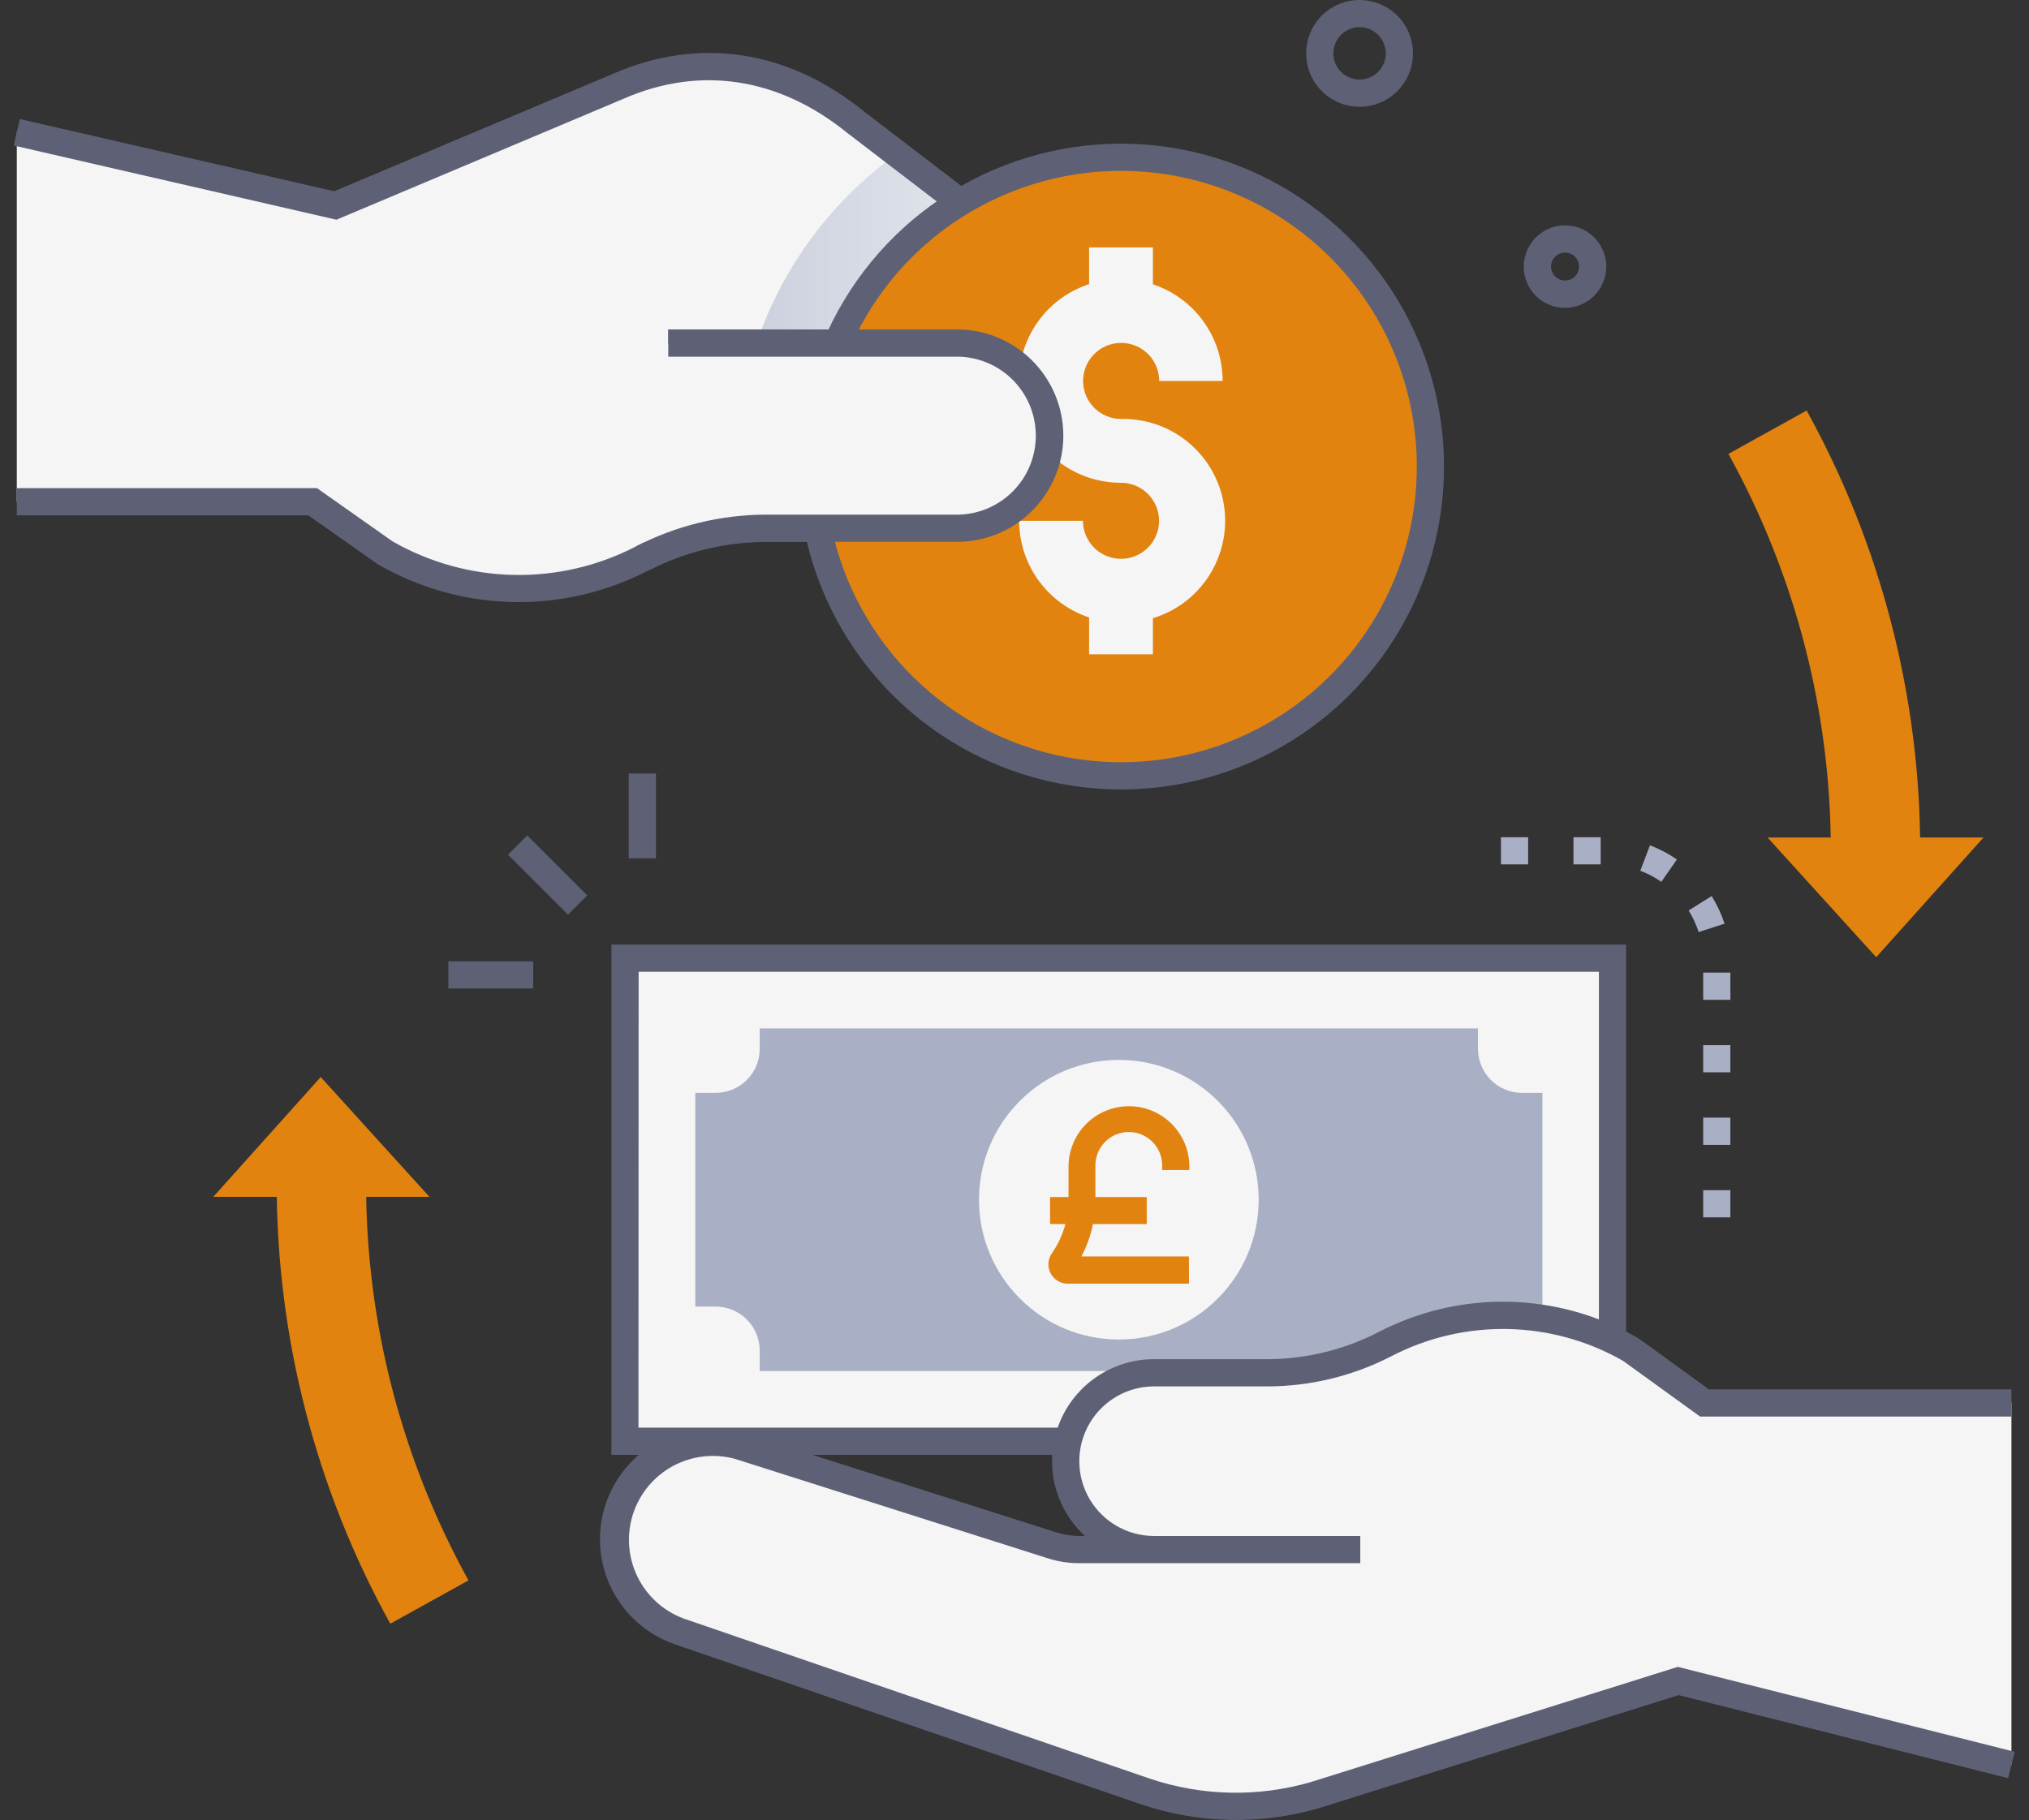
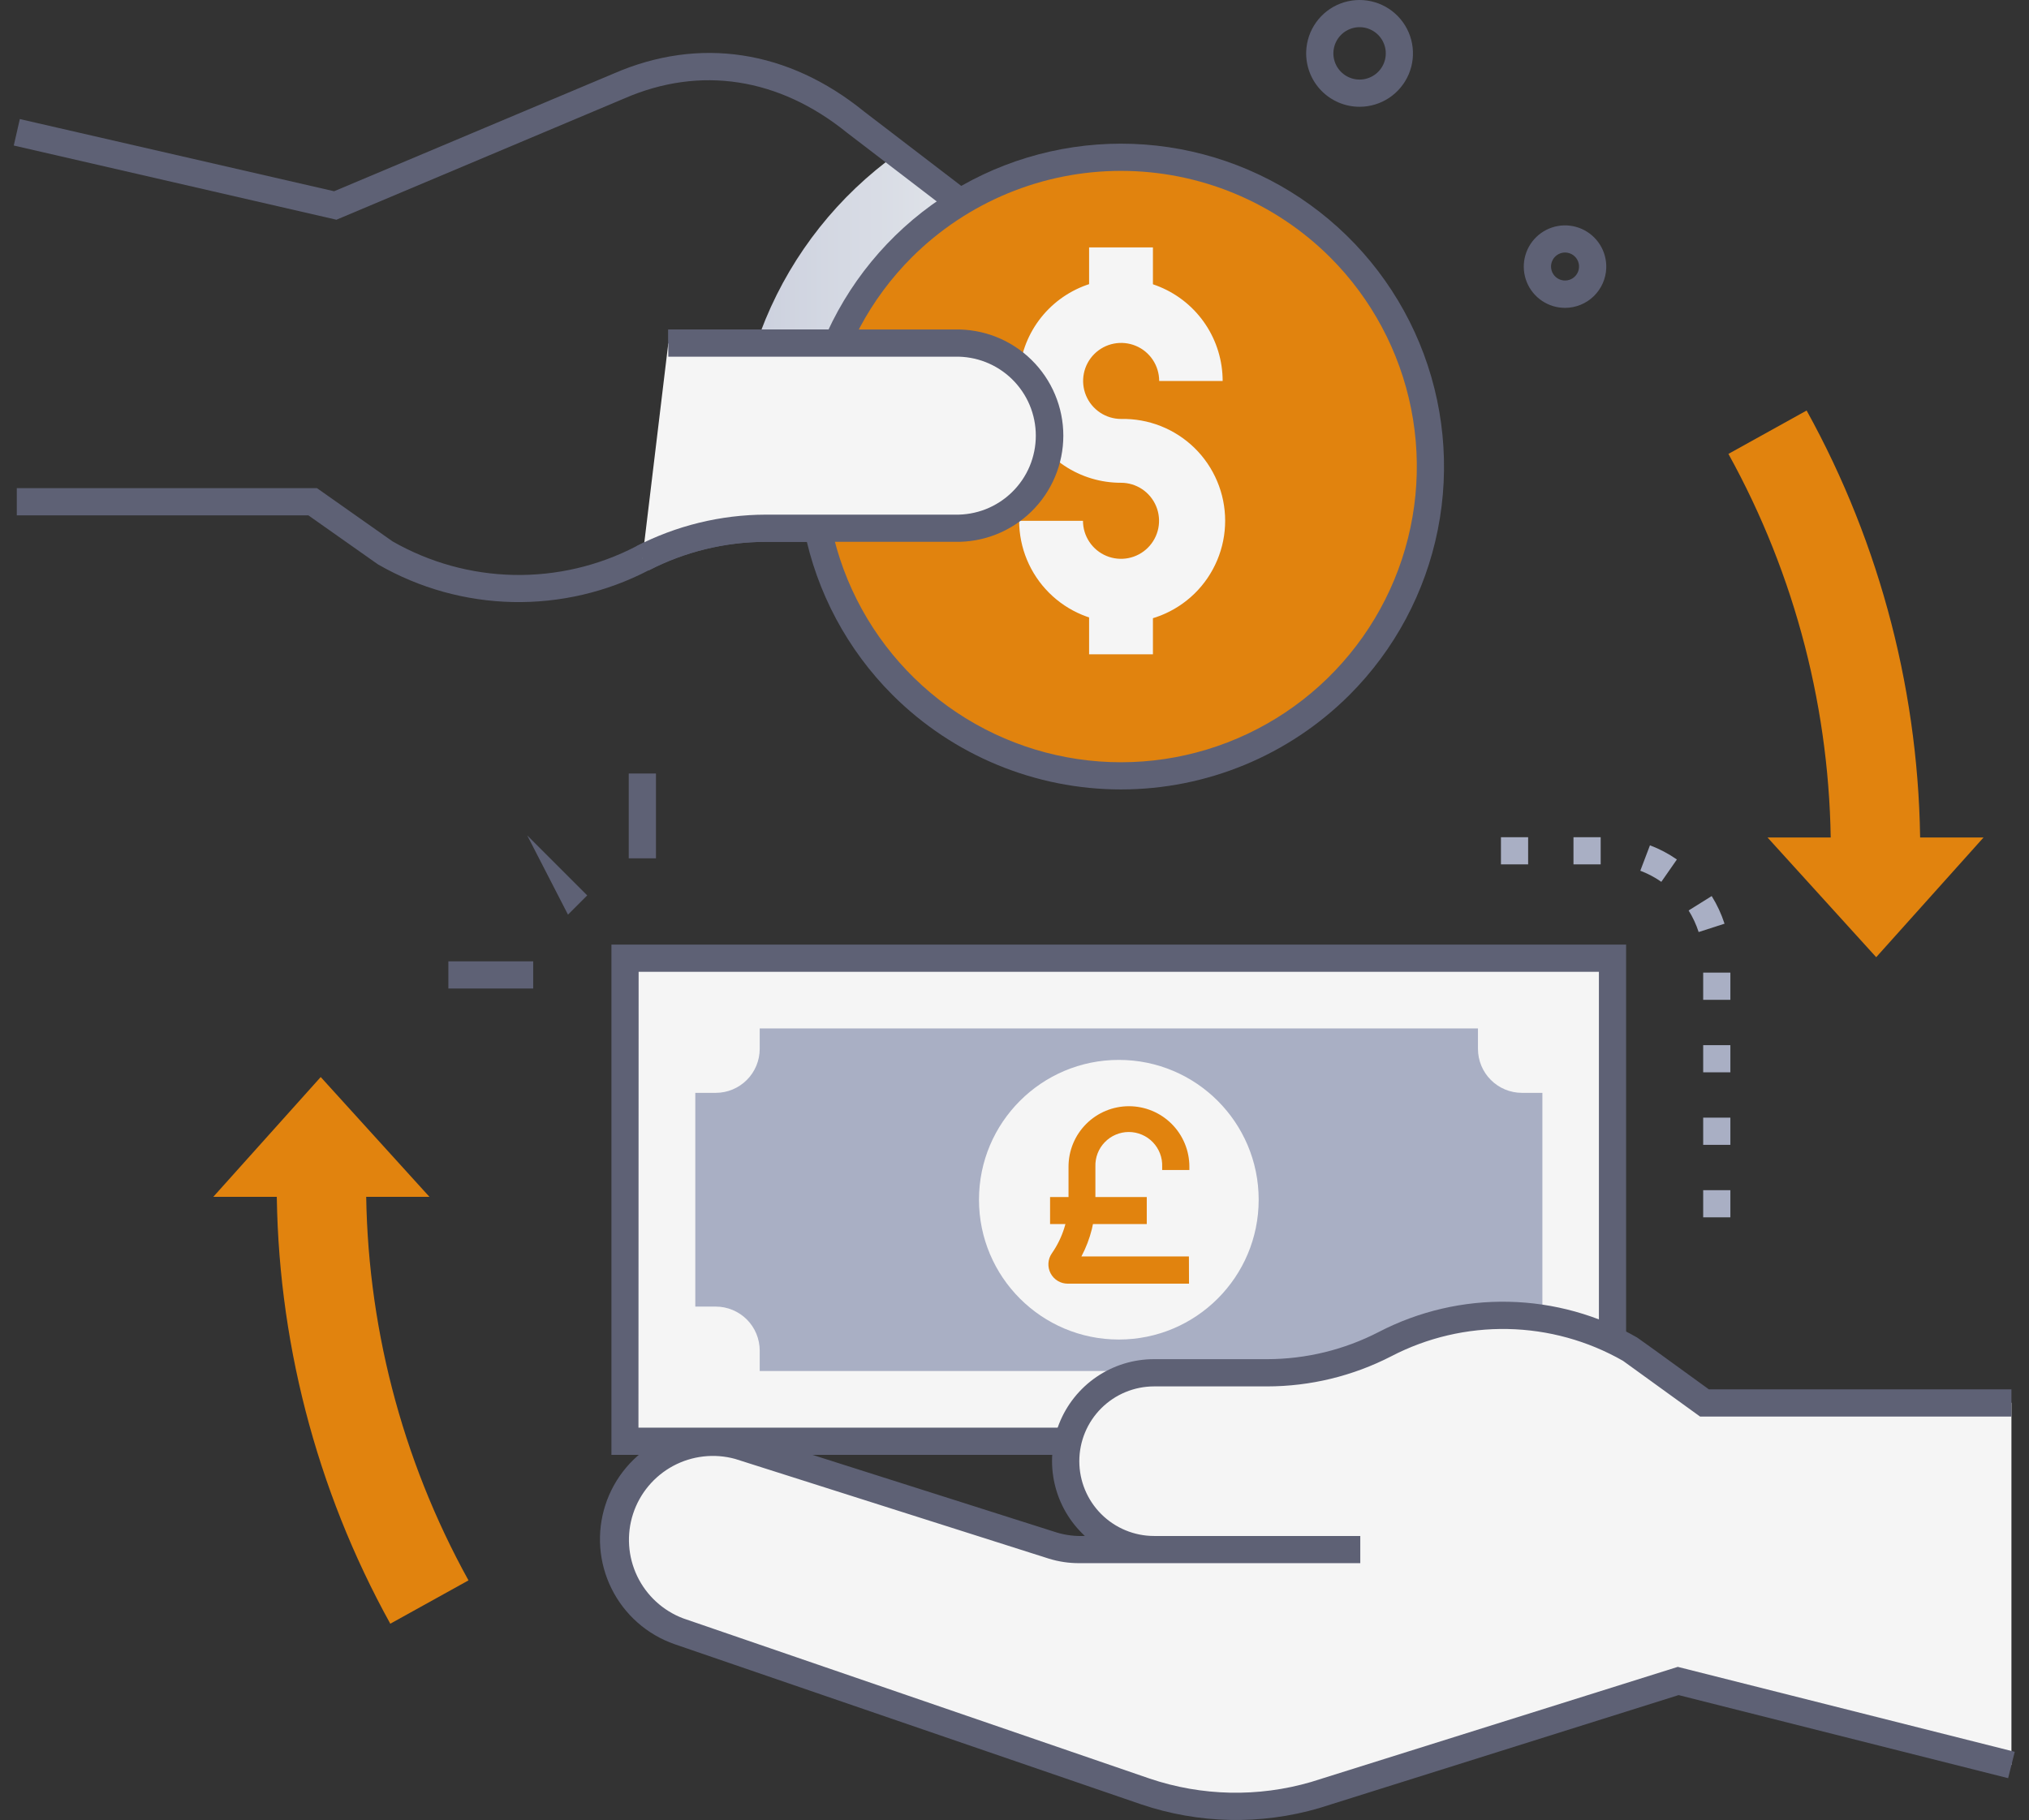
<svg xmlns="http://www.w3.org/2000/svg" width="107" height="96" viewBox="0 0 107 96" fill="none">
  <rect x="0" y="0" width="107" height="96" fill="#333333" stroke="none" />
  <path d="M85.046 50.543H32.961V76.022H85.046V50.543Z" fill="#F5F5F5" />
  <path d="M85.046 50.543H32.961V76.024H85.046V50.543Z" fill="#F5F5F5" />
  <path d="M40.064 72.317V71.238C40.063 70.624 39.819 70.034 39.384 69.599C38.949 69.165 38.36 68.92 37.745 68.919H36.667V57.645H37.745C38.36 57.645 38.949 57.4 39.384 56.965C39.819 56.531 40.063 55.941 40.064 55.326V54.248H77.941V55.326C77.942 55.941 78.186 56.531 78.621 56.965C79.056 57.4 79.645 57.645 80.26 57.645H81.338V68.919H80.255C79.64 68.92 79.051 69.165 78.616 69.599C78.181 70.034 77.937 70.624 77.936 71.238V72.317H40.064Z" fill="#A9AFC4" />
  <path d="M85.753 76.739H32.244V49.826H85.753V76.739ZM33.669 75.305H84.319V51.26H33.678L33.669 75.305Z" fill="#5E6175" />
-   <path d="M57.582 19.563V22.066C57.582 23.606 56.97 25.083 55.882 26.172C54.792 27.261 53.316 27.872 51.775 27.872H40.384C38.12 27.874 35.889 28.417 33.877 29.455C31.773 30.542 29.43 31.085 27.062 31.035C24.695 30.984 22.378 30.341 20.322 29.166L16.497 26.467H0.886V6.978L17.675 10.839L32.65 4.528C36.982 2.646 41.429 3.416 45.098 6.44L54.661 13.775C55.566 14.445 56.301 15.317 56.808 16.322C57.315 17.327 57.58 18.437 57.582 19.563Z" fill="#F5F5F5" />
  <path style="mix-blend-mode:multiply" d="M57.582 19.55V22.053C57.583 22.817 57.433 23.572 57.141 24.277C56.849 24.982 56.421 25.623 55.882 26.163C55.342 26.703 54.702 27.131 53.997 27.423C53.292 27.715 52.536 27.865 51.773 27.865C39.504 27.865 39.992 27.841 39.103 27.922C38.481 24.184 38.92 20.346 40.37 16.844C41.82 13.342 44.223 10.317 47.305 8.111L54.675 13.763C55.577 14.435 56.309 15.308 56.813 16.313C57.318 17.318 57.581 18.426 57.582 19.55Z" fill="url(#paint0_linear_1_1398)" />
  <path d="M19.963 29.787C19.875 29.732 20.568 30.218 16.263 27.184H0.886V25.749H16.717L20.704 28.558C22.652 29.672 24.848 30.28 27.091 30.326C29.334 30.371 31.553 29.853 33.544 28.819C35.659 27.725 38.004 27.151 40.384 27.145H50.358C50.913 27.159 51.466 27.061 51.983 26.858C52.5 26.654 52.971 26.349 53.368 25.961C53.766 25.573 54.082 25.11 54.298 24.598C54.513 24.085 54.624 23.535 54.624 22.98C54.624 22.424 54.513 21.874 54.298 21.362C54.082 20.85 53.766 20.387 53.368 19.998C52.971 19.61 52.5 19.305 51.983 19.102C51.466 18.899 50.913 18.801 50.358 18.814H35.242V17.38H50.358C51.346 17.382 52.317 17.645 53.171 18.144C54.025 18.642 54.731 19.357 55.22 20.216C55.708 21.076 55.961 22.049 55.952 23.038C55.942 24.026 55.672 24.995 55.168 25.845C55.702 25.369 56.13 24.784 56.422 24.131C56.715 23.477 56.866 22.77 56.865 22.053V19.55C56.862 18.536 56.623 17.536 56.166 16.63C55.71 15.723 55.049 14.936 54.235 14.329L44.663 6.997C41.077 4.093 36.925 3.454 32.935 5.188L17.742 11.59L0.726 7.676L1.046 6.28L17.62 10.088L32.378 3.873C36.875 1.92 41.56 2.63 45.56 5.876L55.122 13.199C56.107 13.939 56.907 14.899 57.458 16.001C58.009 17.103 58.297 18.318 58.3 19.55V22.056C58.297 23.786 57.609 25.445 56.385 26.668C55.162 27.891 53.503 28.58 51.773 28.582H40.384C38.234 28.584 36.115 29.099 34.204 30.084C31.996 31.232 29.535 31.807 27.046 31.756C24.557 31.704 22.122 31.027 19.963 29.787Z" fill="#5E6175" />
  <path d="M59.117 40.932C68.129 40.932 75.436 33.626 75.436 24.614C75.436 15.601 68.129 8.296 59.117 8.296C50.105 8.296 42.799 15.601 42.799 24.614C42.799 33.626 50.105 40.932 59.117 40.932Z" fill="#E1830E" />
  <path d="M47.071 36.66C44.688 34.278 43.065 31.242 42.408 27.938C41.75 24.633 42.087 21.208 43.377 18.095C44.666 14.982 46.85 12.321 49.651 10.449C52.453 8.577 55.746 7.578 59.116 7.578C62.485 7.578 65.779 8.577 68.581 10.449C71.382 12.321 73.566 14.982 74.855 18.095C76.144 21.208 76.481 24.633 75.824 27.938C75.166 31.242 73.544 34.278 71.161 36.66C67.964 39.85 63.632 41.641 59.116 41.641C54.6 41.641 50.268 39.85 47.071 36.66ZM48.084 13.574C45.902 15.756 44.416 18.536 43.815 21.562C43.212 24.588 43.521 27.725 44.702 30.576C45.883 33.427 47.883 35.864 50.448 37.578C53.014 39.292 56.03 40.207 59.116 40.207C62.202 40.207 65.218 39.292 67.784 37.578C70.349 35.864 72.349 33.427 73.53 30.576C74.71 27.725 75.019 24.588 74.417 21.562C73.815 18.536 72.329 15.756 70.147 13.574C67.219 10.653 63.252 9.013 59.116 9.013C54.98 9.013 51.013 10.653 48.084 13.574Z" fill="#5E6175" />
  <path d="M60.862 81.721C59.626 81.721 58.44 81.23 57.566 80.356C56.692 79.482 56.2 78.296 56.2 77.06C56.2 75.823 56.692 74.638 57.566 73.763C58.44 72.889 59.626 72.398 60.862 72.398H66.825C68.987 72.397 71.118 71.879 73.04 70.887C75.048 69.85 77.284 69.332 79.544 69.38C81.804 69.428 84.016 70.042 85.978 71.164L89.885 73.992H106.074V93.091L88.5 88.659L69.349 94.681C66.417 95.532 63.294 95.465 60.401 94.49L35.806 86.044C34.535 85.602 33.488 84.679 32.889 83.474C32.29 82.269 32.187 80.877 32.603 79.597C33.018 78.317 33.918 77.25 35.111 76.626C36.303 76.002 37.692 75.87 38.981 76.259L55.522 81.518C55.971 81.657 56.44 81.728 56.91 81.728L60.862 81.721Z" fill="#F5F5F5" />
  <path d="M60.174 95.173L35.574 86.727C34.126 86.223 32.933 85.172 32.251 83.798C31.569 82.424 31.452 80.838 31.926 79.38C32.4 77.921 33.426 76.707 34.786 75.996C36.145 75.286 37.728 75.136 39.196 75.58L55.739 80.839C56.216 80.981 56.713 81.041 57.209 81.016C56.414 80.282 55.859 79.326 55.617 78.271C55.374 77.217 55.456 76.114 55.85 75.106C56.245 74.099 56.935 73.234 57.829 72.625C58.723 72.016 59.78 71.691 60.862 71.693H66.825C68.873 71.69 70.891 71.198 72.71 70.258C74.824 69.161 77.18 68.613 79.561 68.665C81.942 68.716 84.272 69.365 86.337 70.552C86.437 70.617 87.346 71.269 90.119 73.285H106.074V74.719H89.653L85.588 71.779C83.734 70.72 81.644 70.144 79.508 70.102C77.374 70.06 75.262 70.555 73.368 71.54C71.344 72.582 69.101 73.127 66.825 73.129H60.862C59.816 73.129 58.813 73.545 58.073 74.285C57.333 75.025 56.918 76.028 56.918 77.074C56.918 78.12 57.333 79.123 58.073 79.863C58.813 80.603 59.816 81.019 60.862 81.019H71.735V82.453H56.913C56.37 82.455 55.83 82.374 55.311 82.214L38.768 76.954C37.67 76.653 36.499 76.786 35.496 77.325C34.494 77.865 33.738 78.77 33.385 79.852C33.033 80.935 33.111 82.111 33.603 83.138C34.095 84.164 34.964 84.962 36.028 85.365L60.628 93.816C63.38 94.746 66.352 94.809 69.141 93.995L88.479 87.923L106.248 92.403L105.899 93.794L88.522 89.412L69.564 95.374C66.487 96.272 63.209 96.202 60.174 95.173Z" fill="#5E6175" />
  <path d="M59.002 70.657C63.075 70.657 66.377 67.356 66.377 63.282C66.377 59.209 63.075 55.907 59.002 55.907C54.929 55.907 51.627 59.209 51.627 63.282C51.627 67.356 54.929 70.657 59.002 70.657Z" fill="#F5F5F5" />
  <path d="M62.703 67.71H56.306C56.12 67.71 55.937 67.659 55.778 67.563C55.619 67.466 55.489 67.328 55.403 67.163C55.317 66.999 55.278 66.813 55.289 66.628C55.301 66.442 55.363 66.263 55.469 66.111C56.044 65.286 56.352 64.304 56.349 63.299V61.537C56.349 60.692 56.684 59.882 57.282 59.284C57.88 58.686 58.69 58.35 59.535 58.35C60.381 58.35 61.191 58.686 61.789 59.284C62.386 59.882 62.722 60.692 62.722 61.537V61.714H61.288V61.537C61.297 61.3 61.258 61.065 61.173 60.843C61.088 60.622 60.96 60.42 60.796 60.25C60.631 60.079 60.434 59.943 60.216 59.851C59.998 59.758 59.764 59.71 59.527 59.71C59.29 59.71 59.056 59.758 58.838 59.851C58.62 59.943 58.423 60.079 58.259 60.25C58.094 60.42 57.966 60.622 57.881 60.843C57.797 61.065 57.758 61.3 57.766 61.537V63.299C57.768 64.337 57.514 65.359 57.028 66.275H62.698L62.703 67.71Z" fill="#E1830E" />
  <path d="M60.475 63.141H55.376V64.566H60.475V63.141Z" fill="#E1830E" />
  <path d="M59.115 32.84C57.691 32.838 56.327 32.272 55.32 31.265C54.314 30.259 53.747 28.894 53.745 27.471H57.111C57.111 27.867 57.229 28.255 57.45 28.585C57.67 28.915 57.983 29.172 58.35 29.324C58.717 29.476 59.12 29.515 59.509 29.438C59.898 29.36 60.256 29.169 60.536 28.888C60.817 28.607 61.008 28.25 61.085 27.86C61.162 27.471 61.122 27.068 60.969 26.701C60.817 26.335 60.56 26.022 60.23 25.802C59.9 25.582 59.511 25.464 59.115 25.465C58.052 25.467 57.012 25.153 56.127 24.564C55.243 23.975 54.553 23.137 54.145 22.155C53.737 21.173 53.629 20.093 53.836 19.05C54.042 18.008 54.553 17.049 55.304 16.297C56.055 15.545 57.013 15.033 58.055 14.825C59.098 14.617 60.178 14.723 61.16 15.13C62.142 15.537 62.982 16.226 63.572 17.11C64.162 17.993 64.477 19.033 64.477 20.096H61.13C61.13 19.699 61.013 19.311 60.793 18.981C60.573 18.65 60.26 18.393 59.894 18.241C59.527 18.089 59.124 18.049 58.734 18.126C58.345 18.203 57.988 18.394 57.707 18.674C57.426 18.954 57.235 19.312 57.157 19.701C57.08 20.09 57.119 20.494 57.271 20.86C57.423 21.227 57.68 21.54 58.01 21.761C58.34 21.981 58.727 22.099 59.124 22.099C59.839 22.084 60.55 22.212 61.215 22.475C61.879 22.738 62.485 23.131 62.996 23.631C63.507 24.131 63.912 24.729 64.189 25.388C64.467 26.047 64.609 26.755 64.609 27.47C64.609 28.184 64.467 28.892 64.189 29.551C63.912 30.21 63.507 30.808 62.996 31.308C62.485 31.808 61.879 32.201 61.215 32.464C60.55 32.727 59.839 32.855 59.124 32.84H59.115Z" fill="#F5F5F5" />
  <path d="M60.8 13.05H57.434V16.407H60.8V13.05Z" fill="#F5F5F5" />
  <path d="M60.8 31.157H57.434V34.513H60.8V31.157Z" fill="#F5F5F5" />
  <path d="M35.242 18.116H50.358C51.653 18.116 52.895 18.63 53.81 19.546C54.726 20.461 55.241 21.703 55.242 22.998C55.242 23.639 55.115 24.274 54.87 24.867C54.624 25.459 54.265 25.998 53.811 26.451C53.358 26.905 52.819 27.265 52.227 27.51C51.634 27.756 50.999 27.882 50.358 27.882H40.384C38.121 27.88 35.889 28.42 33.877 29.455" fill="#F5F5F5" />
  <path d="M34.204 30.093L33.544 28.819C35.659 27.725 38.004 27.151 40.384 27.146H50.358C50.913 27.159 51.466 27.061 51.983 26.858C52.5 26.654 52.971 26.349 53.368 25.961C53.766 25.573 54.082 25.11 54.298 24.598C54.513 24.085 54.624 23.535 54.624 22.98C54.624 22.424 54.513 21.874 54.298 21.362C54.082 20.85 53.766 20.387 53.368 19.998C52.971 19.61 52.5 19.306 51.983 19.102C51.466 18.899 50.913 18.801 50.358 18.814H35.242V17.38H50.358C51.103 17.364 51.844 17.498 52.537 17.772C53.23 18.047 53.861 18.457 54.393 18.979C54.925 19.5 55.349 20.123 55.637 20.81C55.926 21.497 56.075 22.235 56.075 22.98C56.075 23.725 55.926 24.463 55.637 25.15C55.349 25.837 54.925 26.46 54.393 26.981C53.861 27.503 53.23 27.913 52.537 28.187C51.844 28.462 51.103 28.595 50.358 28.58H40.384C38.233 28.585 36.114 29.104 34.204 30.093Z" fill="#5E6175" />
  <path d="M71.699 5.632C71.321 5.633 70.946 5.557 70.598 5.409C70.25 5.261 69.935 5.045 69.672 4.773C69.409 4.501 69.204 4.179 69.068 3.826C68.933 3.473 68.87 3.096 68.883 2.718C68.902 2.166 69.083 1.631 69.404 1.181C69.725 0.731 70.171 0.385 70.687 0.187C71.203 -0.011 71.766 -0.053 72.306 0.067C72.846 0.186 73.338 0.462 73.722 0.859C74.106 1.257 74.365 1.758 74.466 2.302C74.567 2.845 74.506 3.406 74.29 3.915C74.074 4.424 73.714 4.858 73.253 5.164C72.792 5.469 72.252 5.632 71.699 5.632ZM70.317 2.764C70.307 3.037 70.378 3.306 70.521 3.539C70.664 3.772 70.873 3.957 71.121 4.071C71.37 4.185 71.646 4.223 71.916 4.18C72.186 4.136 72.437 4.014 72.637 3.829C72.838 3.643 72.978 3.402 73.042 3.136C73.105 2.871 73.089 2.592 72.994 2.336C72.899 2.08 72.731 1.857 72.509 1.697C72.288 1.536 72.025 1.445 71.751 1.434C71.385 1.421 71.028 1.553 70.759 1.802C70.49 2.052 70.331 2.397 70.317 2.764Z" fill="#5E6175" />
  <path d="M82.536 16.239C82.102 16.24 81.678 16.111 81.318 15.869C80.958 15.627 80.679 15.283 80.516 14.881C80.353 14.479 80.314 14.037 80.404 13.613C80.494 13.188 80.709 12.801 81.021 12.499C81.333 12.198 81.728 11.997 82.155 11.921C82.582 11.846 83.022 11.9 83.418 12.077C83.815 12.254 84.149 12.545 84.378 12.913C84.608 13.281 84.722 13.709 84.706 14.143C84.685 14.705 84.448 15.237 84.043 15.628C83.638 16.019 83.098 16.238 82.536 16.239ZM81.794 14.038C81.79 14.184 81.829 14.327 81.907 14.451C81.984 14.575 82.097 14.672 82.23 14.732C82.363 14.792 82.51 14.811 82.654 14.787C82.798 14.764 82.932 14.697 83.038 14.598C83.145 14.498 83.219 14.369 83.252 14.227C83.285 14.085 83.276 13.936 83.225 13.8C83.174 13.663 83.083 13.545 82.965 13.459C82.846 13.374 82.705 13.326 82.559 13.32C82.462 13.317 82.365 13.333 82.274 13.368C82.183 13.402 82.099 13.454 82.028 13.521C81.957 13.587 81.9 13.667 81.86 13.756C81.82 13.845 81.798 13.94 81.794 14.038Z" fill="#5E6175" />
-   <path d="M27.804 44.067L26.79 45.082L29.953 48.245L30.967 47.23L27.804 44.067Z" fill="#5E6175" />
+   <path d="M27.804 44.067L29.953 48.245L30.967 47.23L27.804 44.067Z" fill="#5E6175" />
  <path d="M28.118 50.708H23.645V52.142H28.118V50.708Z" fill="#5E6175" />
  <path d="M34.592 40.801H33.157V45.274H34.592V40.801Z" fill="#5E6175" />
  <path d="M91.252 64.212H89.818V62.778H91.252V64.212ZM91.252 60.387H89.818V58.953H91.252V60.387ZM91.252 56.562H89.818V55.128H91.252V56.562ZM91.252 52.737H89.818V51.303H91.252V52.737ZM89.579 49.163C89.45 48.764 89.272 48.382 89.05 48.025L90.267 47.265C90.551 47.722 90.778 48.211 90.944 48.723L89.579 49.163ZM87.611 46.514C87.267 46.274 86.894 46.077 86.502 45.929L87.011 44.588C87.513 44.777 87.99 45.029 88.431 45.336L87.611 46.514ZM84.412 45.594H82.978V44.16H84.412V45.594ZM80.587 45.594H79.153V44.16H80.587V45.594Z" fill="#A9AFC4" />
  <path d="M101.264 44.877H96.549C96.55 37.554 94.692 30.351 91.149 23.942L95.273 21.654C99.202 28.764 101.263 36.754 101.264 44.877Z" fill="#E1830E" />
  <path d="M93.21 44.174H104.604L98.942 50.49L93.21 44.174Z" fill="#E1830E" />
  <path d="M20.582 85.647C16.652 78.538 14.591 70.547 14.592 62.424H19.306C19.305 69.748 21.163 76.952 24.706 83.361L20.582 85.647Z" fill="#E1830E" />
  <path d="M22.646 63.129H11.249L16.913 56.811L22.646 63.129Z" fill="#E1830E" />
  <defs>
    <linearGradient id="paint0_linear_1_1398" x1="38.833" y1="18.028" x2="57.582" y2="18.028" gradientUnits="userSpaceOnUse">
      <stop stop-color="#CACFDD" />
      <stop offset="1" stop-color="#EEF0F1" />
    </linearGradient>
  </defs>
</svg>